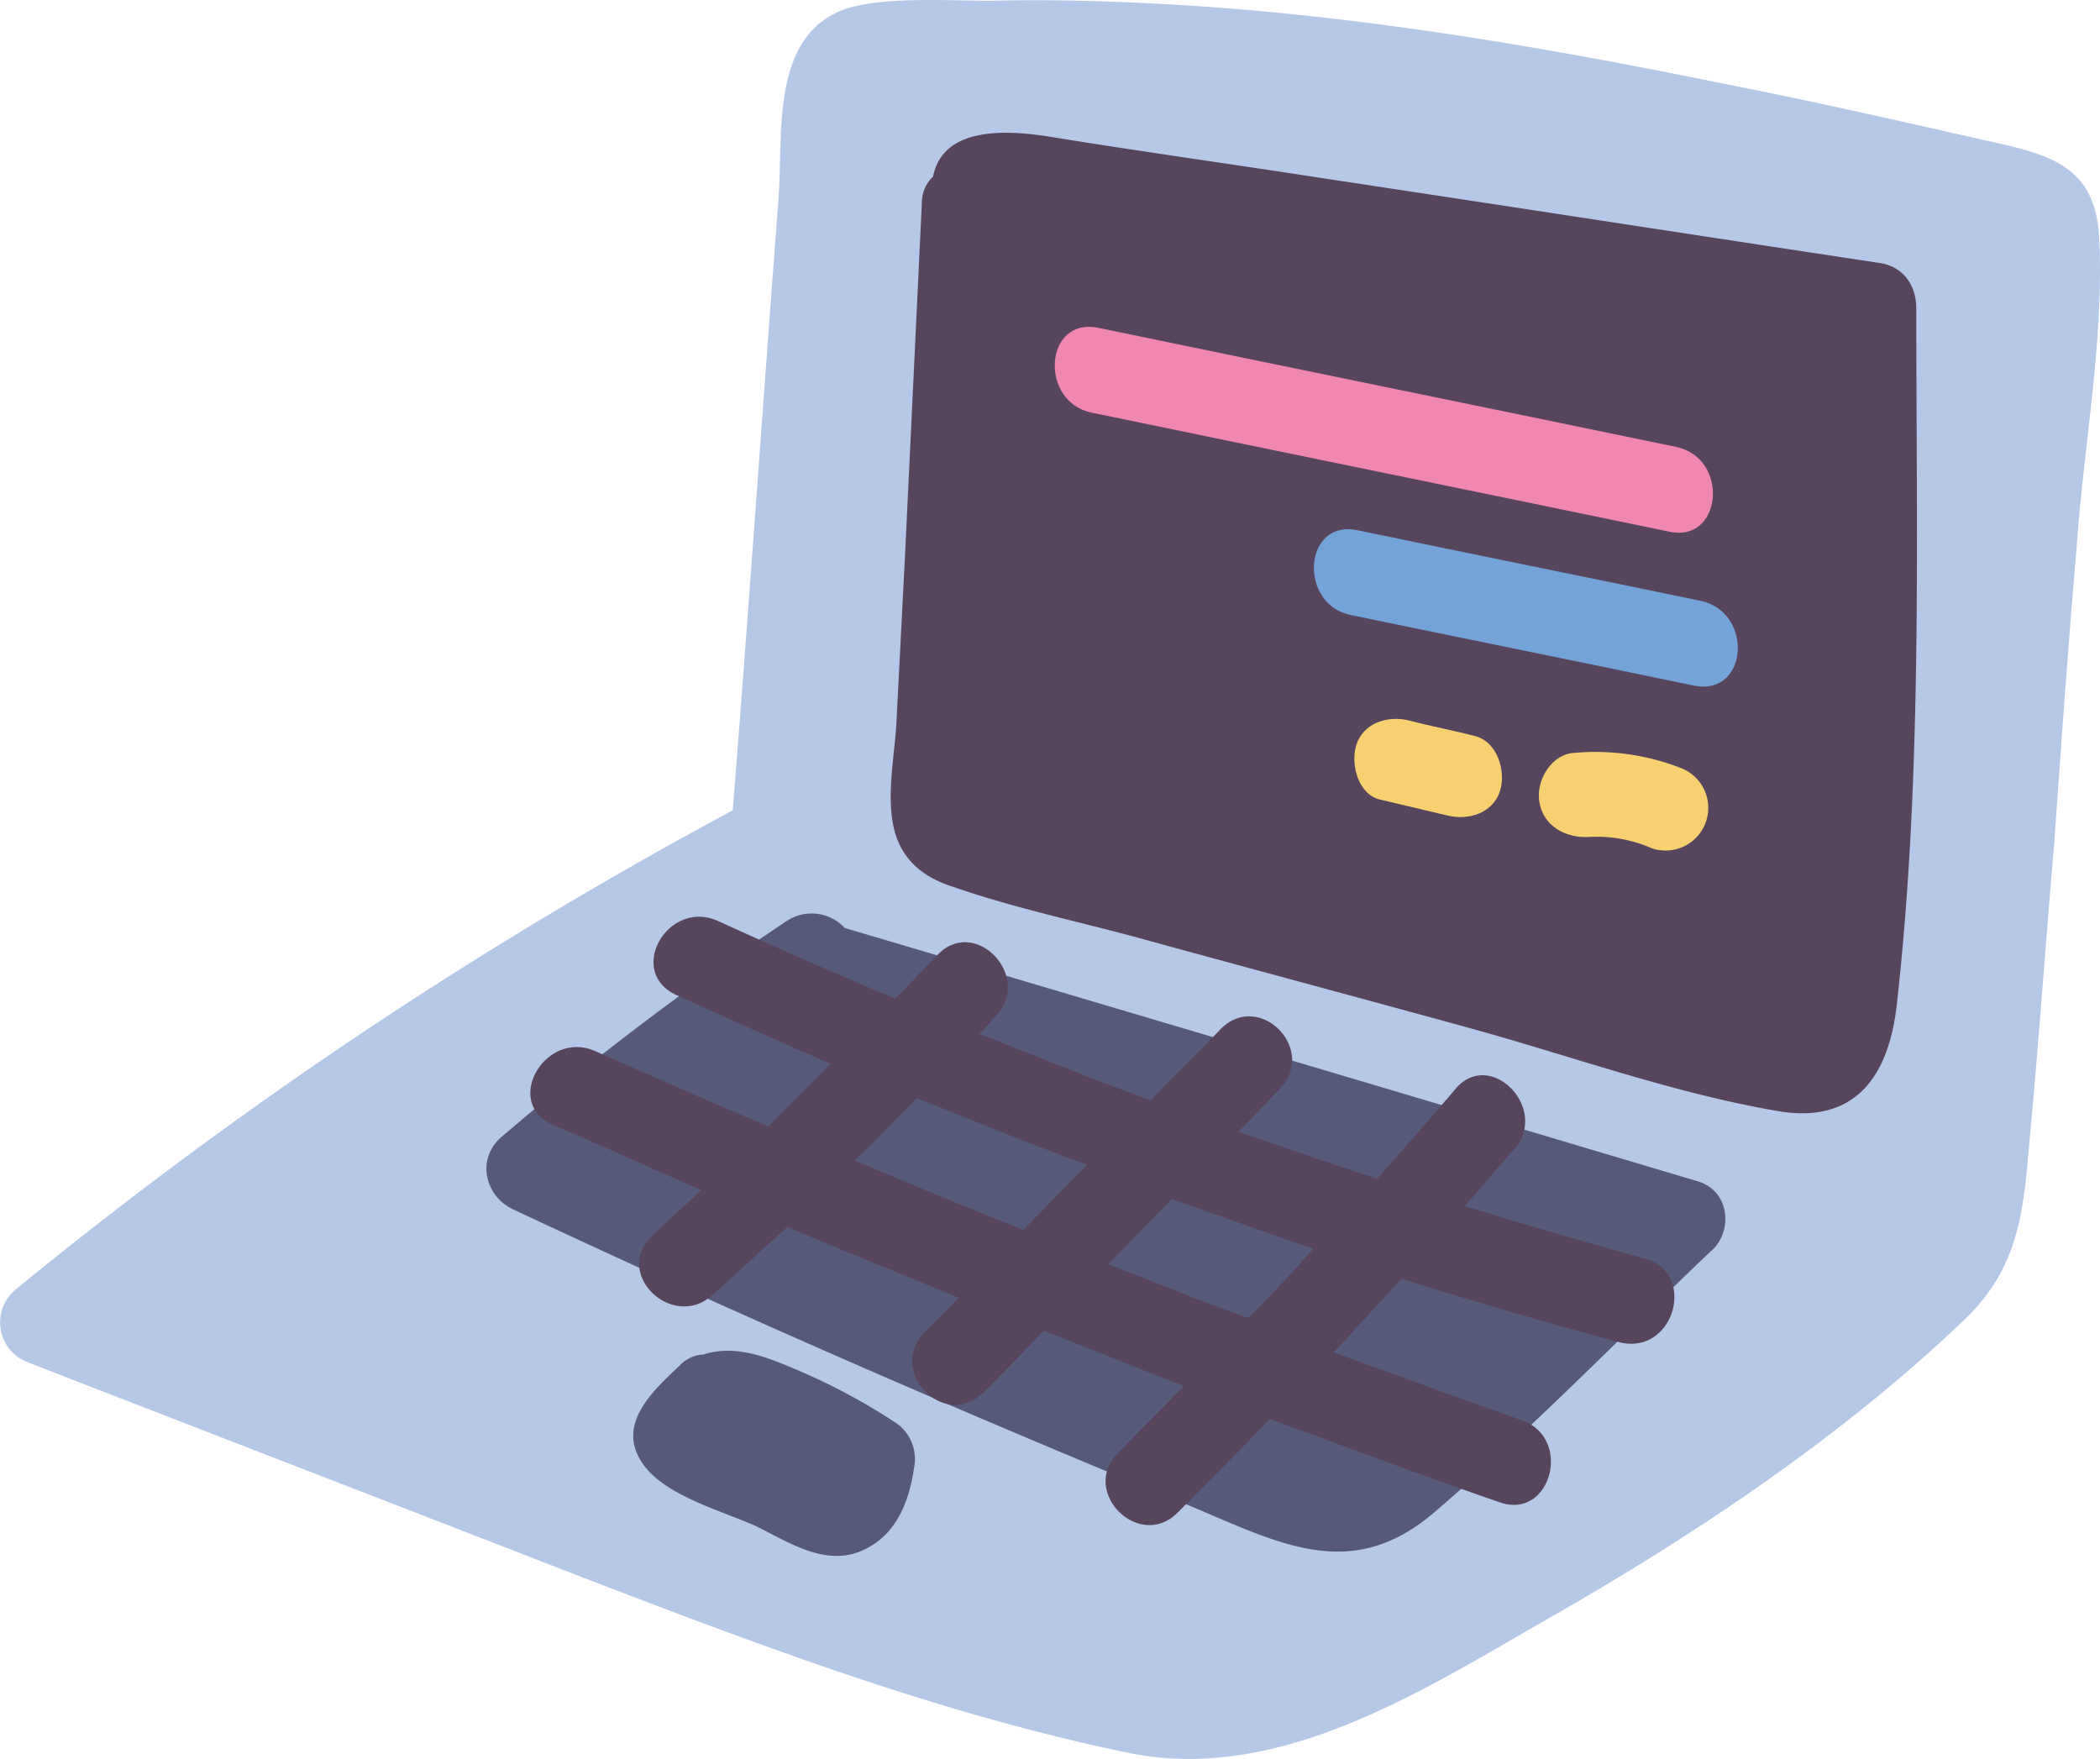
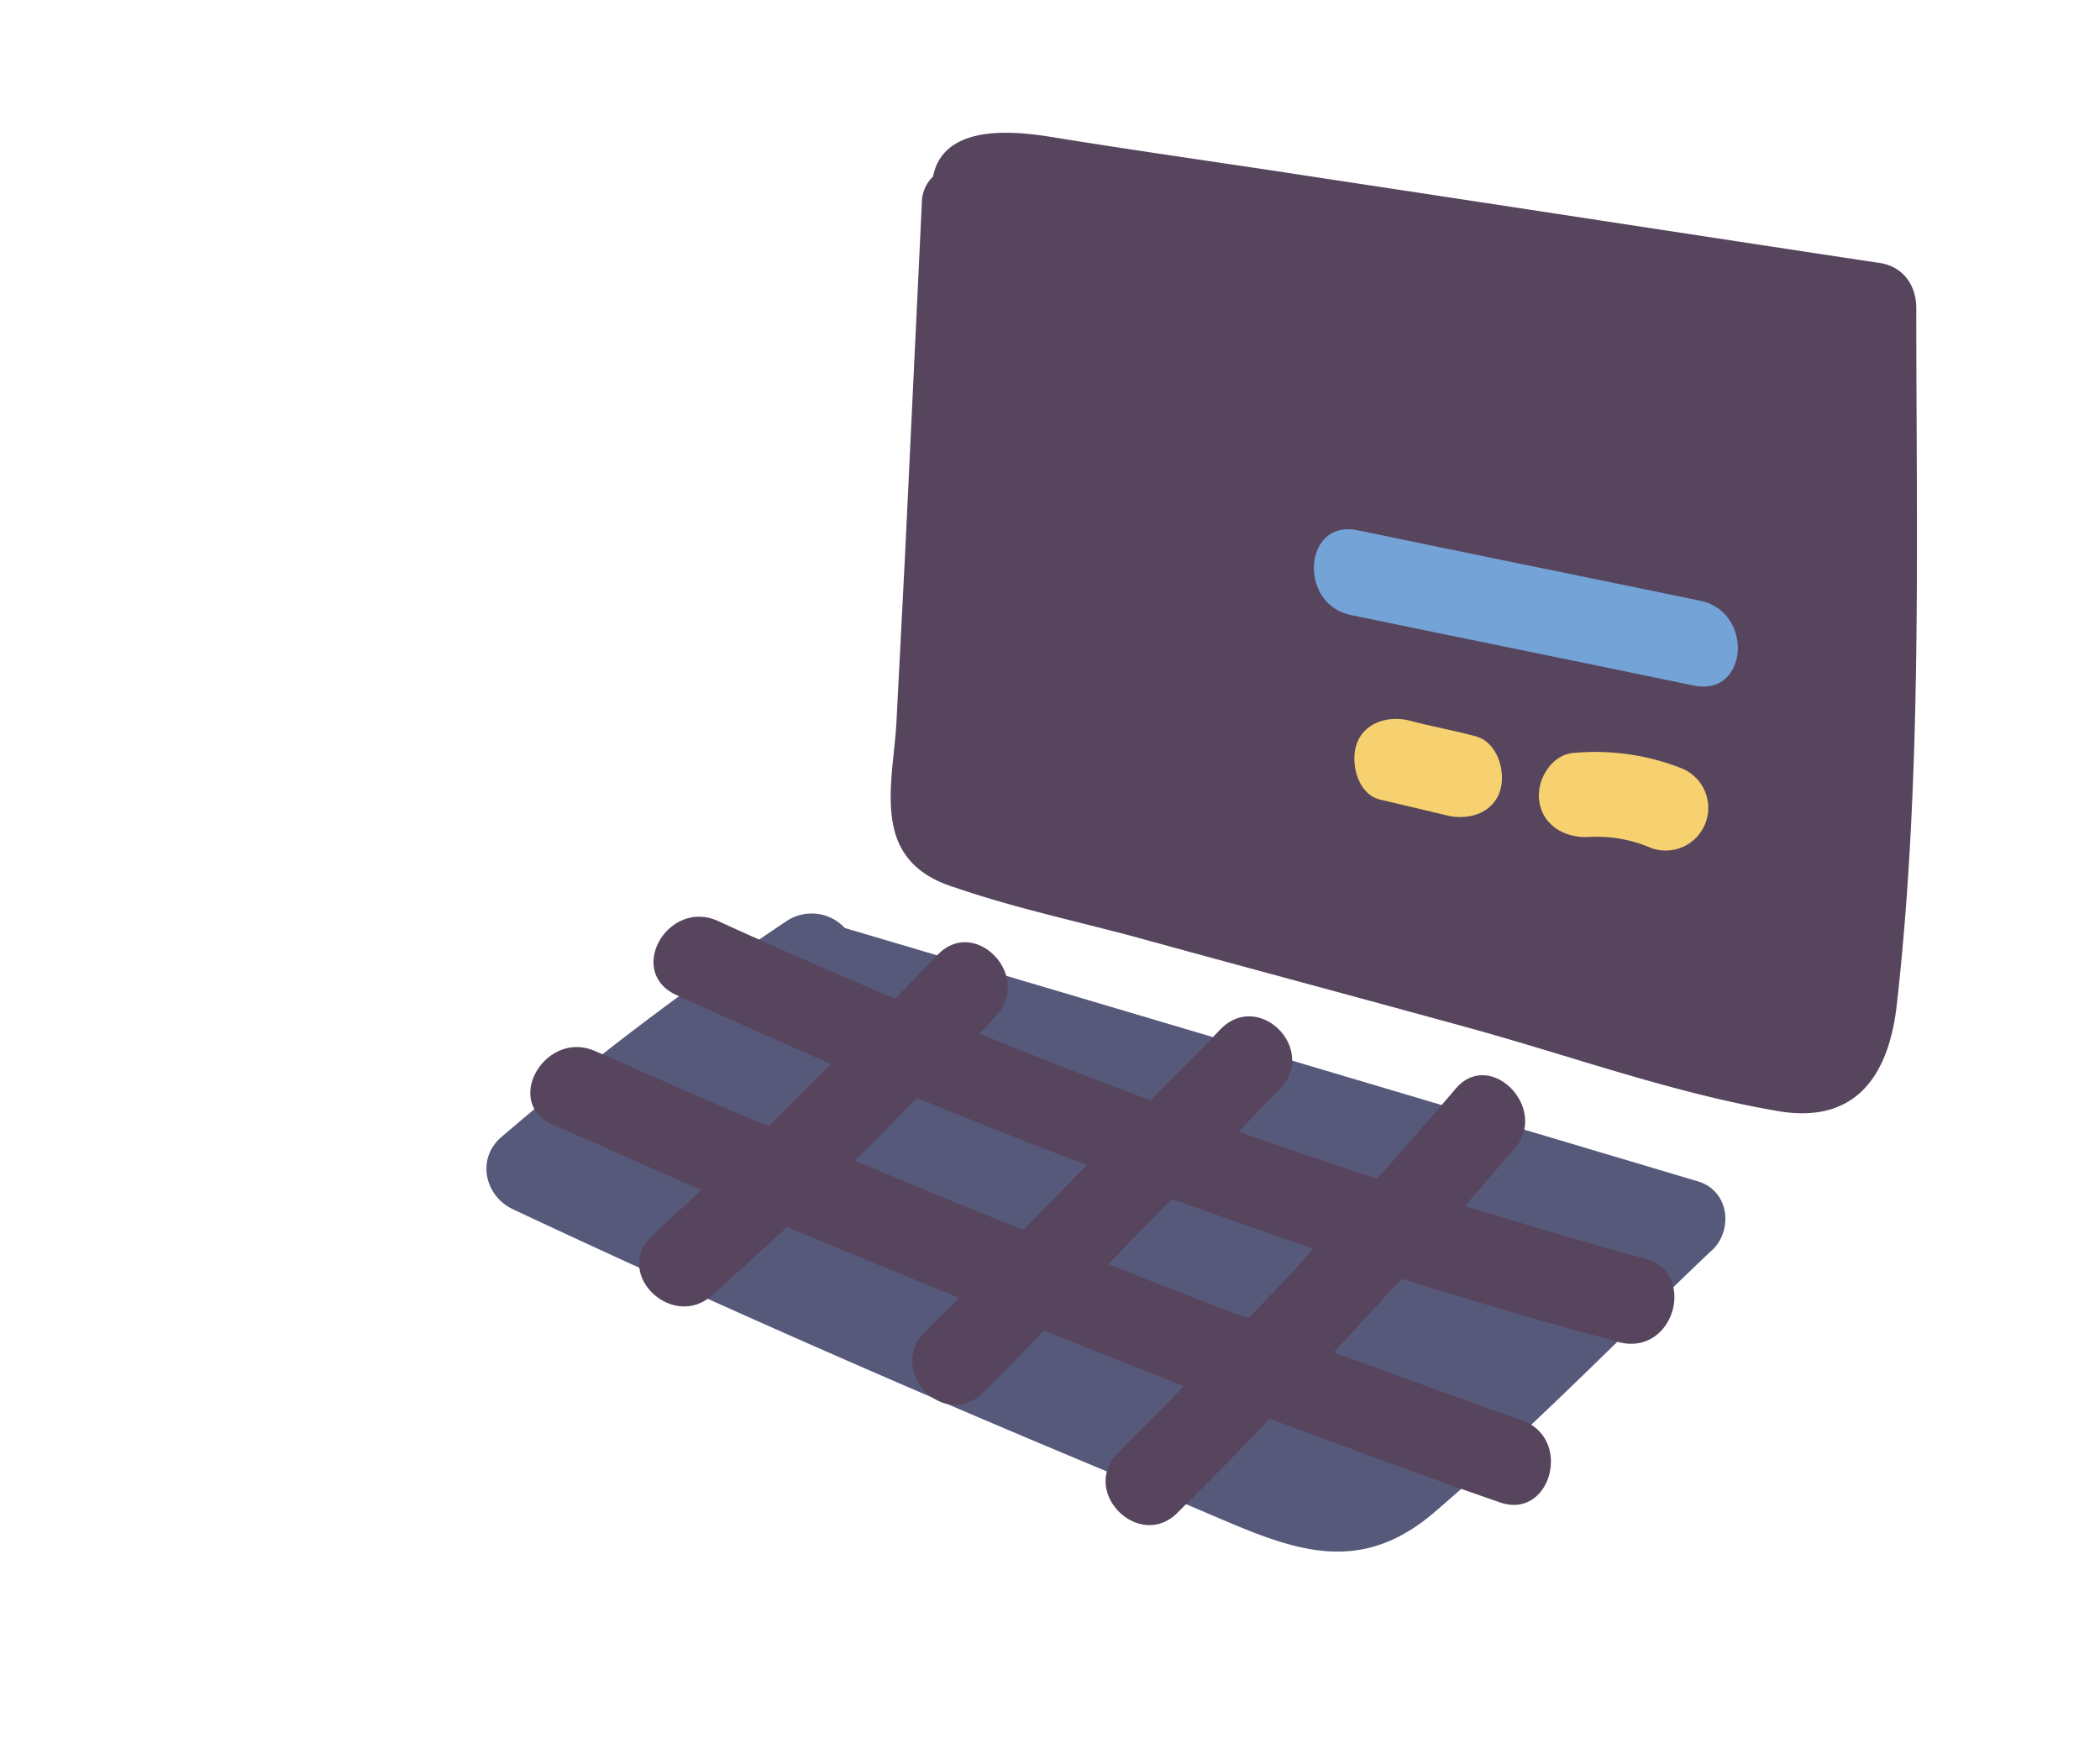
<svg xmlns="http://www.w3.org/2000/svg" width="299.866" height="251.155" viewBox="0 0 299.866 251.155" x="0px" y="0px" version="1.1">
  <title>computer2</title>
  <g id="Слой_2" data-name="Слой 2">
    <g id="Capa_1" data-name="Capa 1">
      <g>
-         <path d="M293.332,120.41c1-14.2,2-28.3,3.2-42.3,1-14.4,4-30.1,3.2-44.5-.6-8.7-5.5-11.1-13.3-12.9-13.3-3-26.7-6.1-40-8.7-26.9-5.5-54-10.1-81.5-11.5-7.9-.4-15.6-.6-23.5-.4-5.9,0-14.4-.6-20.2,1-11.5,3.6-9.3,18.2-10.1,27.7-2.2,28.9-4.2,58-6.5,86.9a635.738,635.738,0,0,0-102.5,68.5,6.085,6.085,0,0,0,1.8,10.3c26.5,10.3,53.2,20.6,79.7,30.9,25.3,9.7,50.9,19.4,77.6,24.9,21.8,4.4,42.5-9.3,60.9-19.8,20.4-11.7,41-25.5,58.2-41.9,7.3-6.9,8.5-14.2,9.3-23.9C291.032,150.11,292.032,135.41,293.332,120.41Z" style="         fill: #b6c8e8;       " />
        <path d="M273.632,44.01c0-3.4-2-6.1-5.5-6.5-26.5-4-53-8.1-79.5-12.1-12.9-2-25.9-3.8-38.8-5.9-6.3-1-15.2-1.4-16.6,5.7a5.189,5.189,0,0,0-1.6,3.8c-.8,16.8-1.6,33.6-2.4,50.3-.4,7.7-.8,15.6-1.2,23.3-.2,5.3-1.8,11.9,0,17,1.4,3.8,4.4,5.9,8.3,7.1,8.1,2.8,16.8,4.7,25.1,6.9,16,4.4,32.1,8.7,48.1,13.1,14.6,4,29.1,9.3,44.1,11.9,11.1,2,16-4.7,17.2-15C274.532,110.91,273.632,77.01,273.632,44.01Z" style="         fill: #57455e;       " />
        <path d="M242.532,168.71q-60.9-18.15-121.9-36.2a6.453,6.453,0,0,0-8.3-1,424.174,424.174,0,0,0-40.8,30.9c-3.6,3.2-2.2,8.5,1.8,10.3,31.5,14.8,63.5,28.7,95.6,41.9,13.3,5.5,23.7,11.7,35.8,1.4,13.7-11.7,26.5-24.9,39.4-37.2C247.432,176.21,247.232,170.21,242.532,168.71Z" style="         fill: #56597a;       " />
-         <path d="M128.132,203.31a87.834,87.834,0,0,0-14.8-7.9c-4.2-1.8-8.5-3.4-12.9-2a4.929,4.929,0,0,0-3.4,1.6c-3.8,3.6-9.3,8.5-5.1,14.2,3.2,4.4,11.1,6.5,16,8.7,4.9,2.4,10.3,6.1,15.8,3.2,4.7-2.4,6.3-7.5,6.9-12.3A6.29,6.29,0,0,0,128.132,203.31Z" style="         fill: #56597a;       " />
-         <path d="M239.332,63.81c-27.5-5.7-55-11.3-82.5-17-7.7-1.6-8.5,10.5-1,12.1,27.5,5.7,55,11.3,82.5,17C245.932,77.61,247.032,65.41,239.332,63.81Z" style="         fill: #f087b1;       " />
        <path d="M242.932,85.81c-16.4-3.4-32.8-6.7-49.1-10.1-7.7-1.6-8.5,10.5-1,12.1,16.4,3.4,32.8,6.7,49.1,10.1C249.632,99.41,250.432,87.51,242.932,85.81Z" style="         fill: #74a3d7;       " />
        <path d="M210.632,105.11c-3-.8-6.3-1.4-9.3-2.2s-6.7.2-7.7,3.6c-.8,2.8.4,7.1,3.6,7.7l9.3,2.2c3,.8,6.7-.2,7.7-3.6C215.032,110.11,213.832,105.91,210.632,105.11Z" style="         fill: #f7d16f;       " />
        <path d="M240.132,109.71a33.619,33.619,0,0,0-15.4-2.2c-3.2.2-5.5,4-4.9,7.1.6,3.4,3.8,5.1,7.1,4.9a19.55,19.55,0,0,1,8.9,1.6,6.094,6.094,0,0,0,4.3-11.4Z" style="         fill: #f7d16f;       " />
        <path d="M234.832,179.71c-8.7-2.4-17.2-4.9-25.7-7.5,2.4-2.6,4.7-5.5,7.1-8.1,5.1-5.9-3.6-14.6-8.5-8.5-3.6,4.2-7.3,8.5-11.1,12.7-6.7-2.2-13.1-4.4-19.8-6.7,2-2,3.8-4,5.9-6.1,5.5-5.7-3-14.2-8.5-8.5-3.2,3.4-6.7,6.7-9.9,10.1-8.3-3-16.4-6.3-24.5-9.5a30.76,30.76,0,0,0,2.4-2.6c5.3-5.7-3.2-14.4-8.5-8.5-2,2-3.8,4-5.9,6.1-8.5-3.6-17-7.3-25.3-11.1-7.1-3.2-13.1,7.1-6.1,10.5,7.5,3.4,14.8,6.7,22.2,9.9l-8.9,8.9c-8.3-3.4-16.4-7.1-24.7-10.7-7.1-3.2-13.3,7.3-6.1,10.5,7.1,3,14.2,6.3,21.2,9.3-2.2,2.2-4.7,4.2-6.9,6.5-5.9,5.3,2.8,13.7,8.5,8.5,3.6-3.2,7.1-6.5,10.7-9.7,8.1,3.4,16.2,6.7,24.5,10.1l-4.9,4.9c-5.5,5.7,3,14.2,8.5,8.5,2.8-2.8,5.7-5.7,8.5-8.7,6.7,2.6,13.3,5.3,20,7.9-3,3.2-6.3,6.3-9.3,9.5-5.7,5.5,3,14.2,8.5,8.5,4.4-4.4,8.9-8.9,13.1-13.3,10.9,4,21.8,8.1,32.8,11.9,7.3,2.6,10.5-9.1,3.2-11.7-9.1-3.2-18-6.5-26.9-9.7,3.2-3.4,6.5-7.1,9.7-10.5,10.3,3.2,20.8,6.3,31.3,9.1C239.132,193.41,242.332,181.71,234.832,179.71Zm-88.7-4.1c-8.1-3.2-16-6.5-24.1-9.9,3-2.8,5.9-5.9,8.9-8.9,8.1,3.2,16,6.5,24.3,9.5Zm32.1,12.6c-6.7-2.4-13.3-5.1-20-7.7,3-3,6.1-6.3,9.1-9.3,6.7,2.4,13.3,4.7,20.2,7.1C184.732,181.51,181.532,184.91,178.232,188.21Z" style="         fill: #57455e;       " />
      </g>
    </g>
  </g>
</svg>